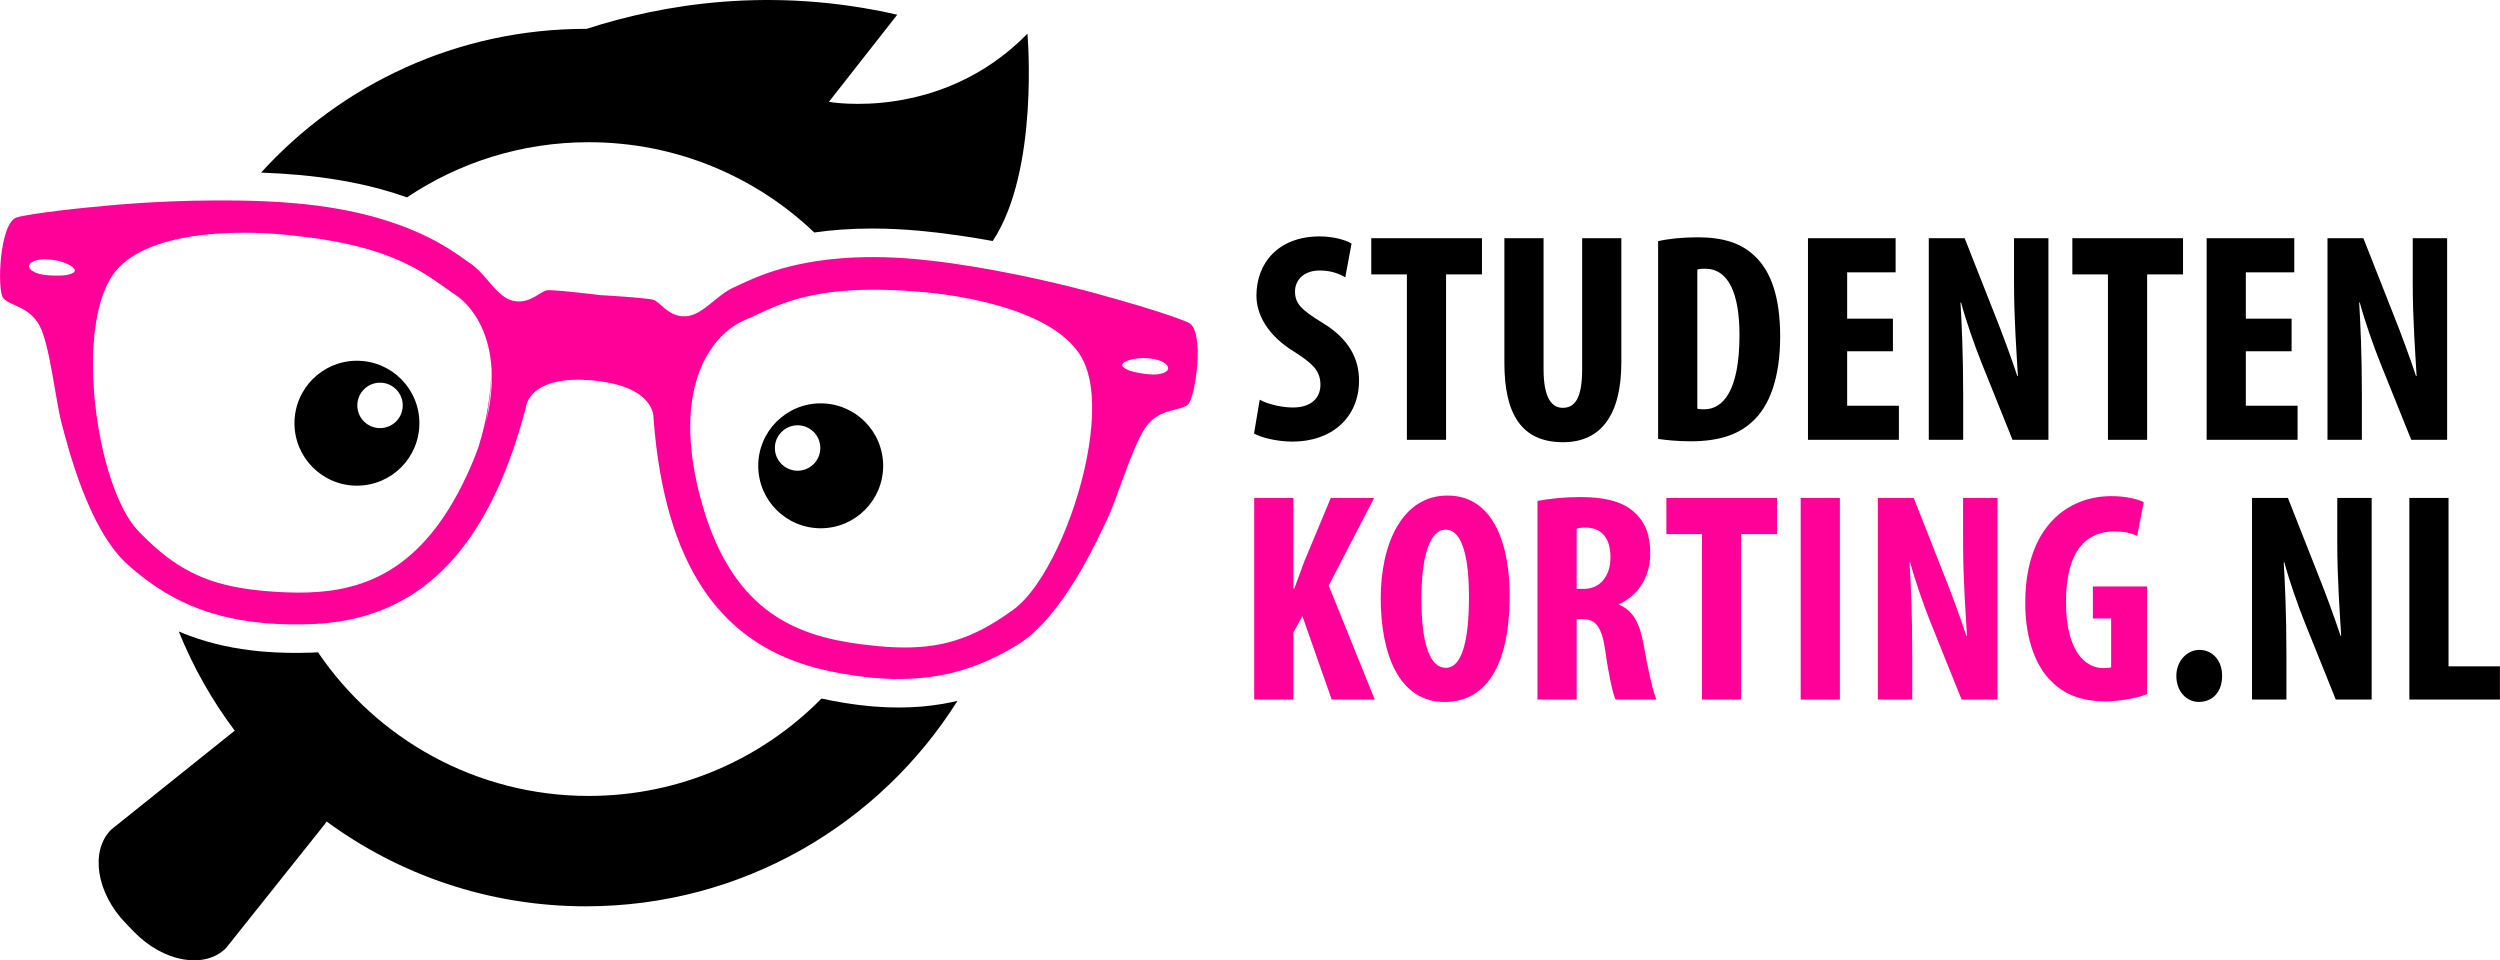
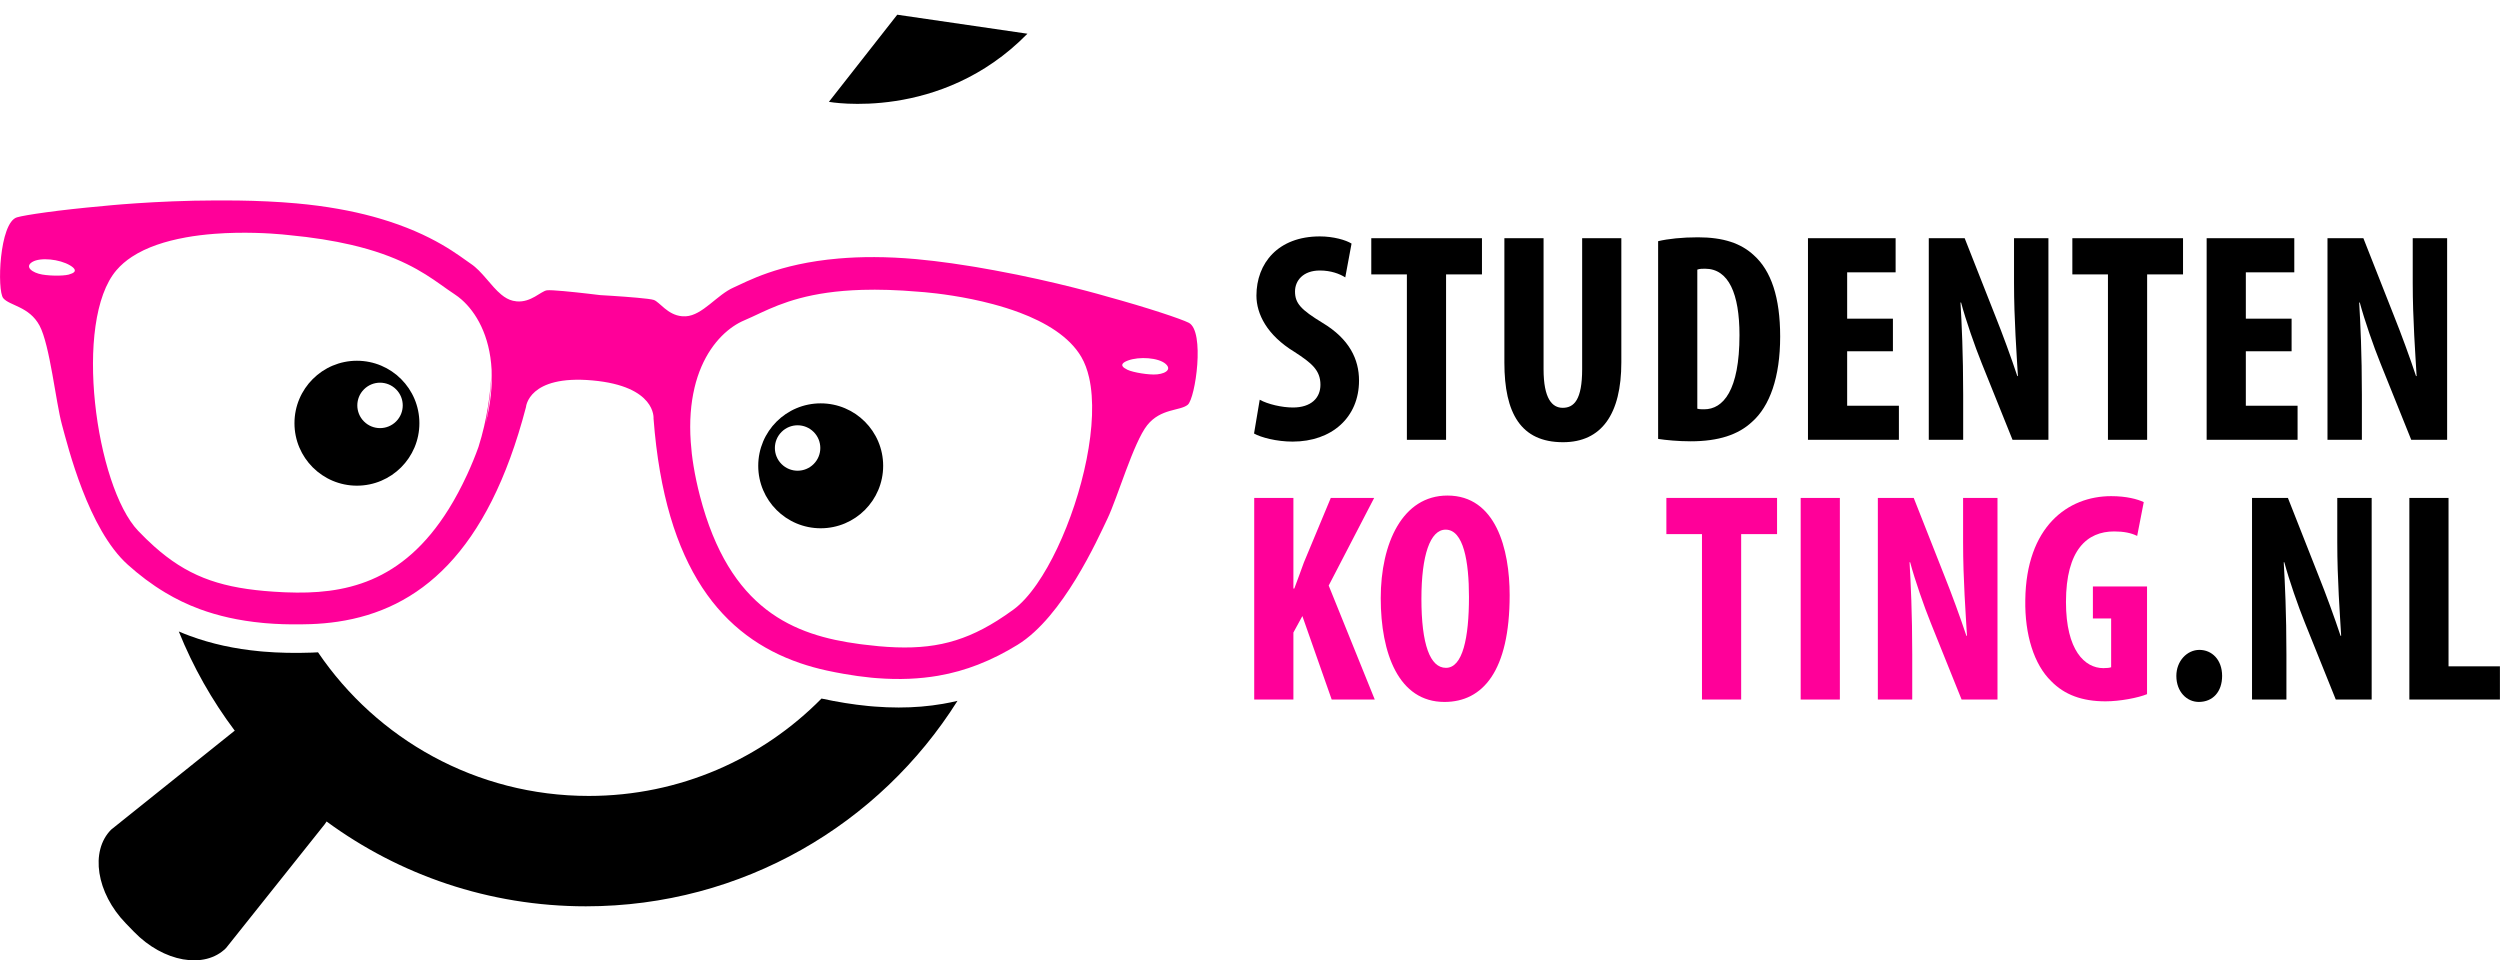
<svg xmlns="http://www.w3.org/2000/svg" id="svg2" xml:space="preserve" height="401.34" width="1044.8" viewBox="0 0 1044.775 401.337">
  <defs id="defs6">
    <clipPath id="clipPath18" clipPathUnits="userSpaceOnUse">
      <path id="path20" d="m0 0h8358v3210.7h-8358v-3210.7z" />
    </clipPath>
  </defs>
  <g id="g10" transform="matrix(1.25 0 0 -1.25 0 401.34)">
    <g id="g12" transform="scale(.1)">
      <g id="g14">
        <g id="g16" clip-path="url(#clipPath18)">
          <path id="path22" d="m4211.6 1874.3c27-15 74.02-26 111.02-26 60.99 0 92 32 92 76 0 49.01-30 73-87 110-92.01 56.01-127.01 127.02-127.01 188.02 0 108.01 72 198.01 212.01 198.01 45 0 87-12 106-24l-20.99-113c-19.01 11.99-48.01 23-85.01 23-56.01 0-83.01-34.01-83.01-70.01 0-40 20.01-61 92.01-105 90-54.01 122-122.02 122-193.02 0-123.01-91-204-222.01-204-54 0-106 13.99-129 27l18.99 113" fill="#000000" />
          <path id="path24" d="m4703.6 2293.3h-119v121h370.02v-121h-120.01v-553.04h-131.01v553.04" fill="#000000" />
          <path id="path26" d="m5160.6 2414.3v-438.02c0-99.01 29-129.02 64-129.02 38.01 0 65.01 27.01 65.01 129.02v438.02h131.01v-415.03c0-173-66.01-267.01-195.01-267.01-141.02 0-196.02 97.01-196.02 266.02v416.02h131.01" fill="#000000" />
          <path id="path28" d="m5674.6 1844.3c7-2.01 16-2.01 23-2.01 63.01 0 118.01 62.01 118.01 248.02 0 138.01-36.01 222.01-115.01 222.01-9 0-18 0-26-3v-465.02zm-131.01 560.03c33 8 81 13 133.01 13 85 0 144.01-20 187.01-60 58-52 88-141.01 88-272.02 0-136.01-35-233.02-94-285.02-46.01-43-112-65-205.01-65-42 0-83.01 4.01-109.01 8v661.04" fill="#000000" />
          <path id="path30" d="m6328.6 2036.3h-153v-182.01h173v-114.01h-304.01v674.04h293.02v-114.01h-162.01v-155h153v-109.01" fill="#000000" />
          <path id="path32" d="m6448.5 1740.3v674.04h120l104.01-264.01c20.99-52.01 53-139.01 72-197.01h2c-4 70.99-13.01 188.01-13.01 312.01v149.01h115.01v-674.04h-120.01l-103 256.02c-23 57-53 143-69.01 203h-1.99c4-67.99 9-172 9-308.01v-151.01h-115" fill="#000000" />
          <path id="path34" d="m7047.5 2293.3h-119v121h370.02v-121h-120.01v-553.04h-131.01v553.04" fill="#000000" />
          <path id="path36" d="m7661.5 2036.3h-153v-182.01h173v-114.01h-304.01v674.04h293.02v-114.01h-162.01v-155h153v-109.01" fill="#000000" />
          <path id="path38" d="m7781.5 1740.3v674.04h120l104.02-264.01c20.99-52.01 53-139.01 72-197.01h2c-4 70.99-13.01 188.01-13.01 312.01v149.01h115.01v-674.04h-120.01l-103 256.02c-23 57-53 143-69.01 203h-1.99c3.99-67.99 8.99-172 8.99-308.01v-151.01h-115" fill="#000000" />
          <path id="path40" d="m4193.2 1546h131.01v-303.01h3c10.99 27.99 21 57.99 32 87l90.01 216.01h145l-152-293.01 154-381.03h-144l-98.01 279.02-30-55v-224.02h-131.01v674.04" fill="#ff0099" />
          <path id="path42" d="m4752.2 1208.9c0-153 29-231.01 82.01-231.01 55.99 0 77 100.01 77 237.01 0 118.01-18 225.02-78.01 225.02-52 0-81-86.01-81-231.02zm295.02 12c0-254.01-90-357.02-218.01-357.02-153.01 0-213.02 162.02-213.02 347.02 0 184.01 73.01 343.02 223.02 343.02 162.01 0 208.01-179.01 208.01-333.02" fill="#ff0099" />
-           <path id="path44" d="m5271.2 1241.9h24c57.01 0 89.01 46.01 89.01 105.01 0 58.01-23.01 98.01-81.01 100.01-12 0-25-1.01-32-4v-201.02zm-131.01 294.02c41 8 93 13 143.01 13 72 0 137-10.99 180.01-50 41-37 54.01-82.01 54.01-140.01 0-72-36.01-137.01-104.02-168.01v-2c46.01-19 69.01-61 82.01-134.01 13-75 31-158.01 43-183.01h-137c-9 19.008-24 87-34 162.01-12.01 83.01-33.01 107.01-76.01 107.01h-20v-269.02h-131.01v664.04" fill="#ff0099" />
          <path id="path46" d="m5690.2 1425h-119v121h370.02v-121h-120.01v-553.04h-131.01v553.04" fill="#ff0099" />
          <path id="path48" d="m6020.2 871.92h131.01v674.04h-131.01v-674.04z" fill="#ff0099" />
          <path id="path50" d="m6278.2 871.92v674.04h120l104.02-264.01c20.99-52.01 52.99-139.01 72-197.01h2c-4 71-13.01 188.01-13.01 312.01v149.01h115.01v-674.04h-120.01l-103 256.02c-23 57-53 143-69.01 203h-1.99c3.99-67.99 8.99-172 8.99-308.01v-151.01h-115" fill="#ff0099" />
          <path id="path52" d="m7178.2 889.92c-29-12-90.01-23.992-139.01-23.992-78.01 0-137.01 22-181.01 67-58 56-89.01 156-87.01 272.01 3 245.02 142.01 347.02 287.02 347.02 51 0 88-10 109.01-20l-22-113.01c-20 10-45 15-77.01 15-90.01 0-161.01-60.99-161.01-236.01 0-162 63.01-221.01 125.01-221.01 12 0 21 1 26 3v163.01h-61v107.01h181.01v-360.03" fill="#ff0099" />
          <path id="path54" d="m7276.2 950.93c0 50 36.01 87 77.01 87 42.01 0 76.01-33 76.01-87 0-53-31.01-87.008-78.01-87.008-40 0-75.01 34.008-75.01 87.008" fill="#000000" />
          <path id="path56" d="m7529.2 871.92v674.04h120l104.01-264.01c21-52.01 53-139.01 72.01-197.01h2c-4.01 71-13.01 188.01-13.01 312.01v149.01h115.01v-674.04h-120.01l-103.01 256.02c-23 57-53 143-69 203h-1.99c3.99-67.99 8.99-172 8.99-308.01v-151.01h-115" fill="#000000" />
          <path id="path58" d="m8055.2 1546h131v-563.03h172.01v-111.01h-303.01v674.04" fill="#000000" />
-           <path id="path60" d="m3435 3098c-289.9-296-663.8-227.8-663.8-227.8l228.53 291.34c-419.53 95.95-781.9 35.82-1038.6-47.28-0.83 0-1.65 0.02-2.47 0.02-430.39 0-817.49-185.35-1085.8-480.58 44.606-1.72 86.977-4.35 126.66-7.93 97.446-8.77 188.96-24.61 271.98-47.08 32.2-8.75 61.7-18.18 89.05-27.92 173.78 116.48 382.81 184.47 607.73 184.47 292.41 0 557.94-114.82 754.03-301.82 55.9 8.1 119.94 13.24 193.22 13.24 0.84 0 1.71-0.03 2.55-0.03 49.17-0.08 100.74-2.48 153.37-7.23 41.59-3.74 85.68-8.98 131.89-15.63 37.17-5.34 75.77-11.66 115.54-18.82 156.42 235.7 116.12 693 116.12 693" fill="#000000" />
+           <path id="path60" d="m3435 3098c-289.9-296-663.8-227.8-663.8-227.8l228.53 291.34" fill="#000000" />
          <path id="path62" d="m2612.9 1766.6c29.64 29.63 77.71 29.65 107.36-0.03 29.7-29.65 29.65-77.69 0-107.32-29.66-29.68-77.73-29.7-107.38-0.05-29.67 29.68-29.65 77.72 0.02 107.4zm130.93-322.06c115.28 0 208.81 93.48 208.81 208.82 0 115.31-93.53 208.82-208.81 208.82-115.36 0-208.84-93.51-208.84-208.82 0-115.34 93.48-208.82 208.84-208.82" fill="#000000" />
          <path id="path64" d="m1216.8 1909c29.67 29.67 77.71 29.66 107.38 0.02 29.67-29.67 29.68-77.72 0.01-107.4-29.64-29.66-77.71-29.64-107.39 0.04-29.65 29.65-29.65 77.69 0 107.34zm-23.55-322.05c115.33 0 208.84 93.49 208.84 208.83 0 115.33-93.51 208.82-208.84 208.82-115.28 0-208.81-93.49-208.81-208.82 0-115.34 93.526-208.83 208.81-208.83" fill="#000000" />
          <path id="path66" d="m3857.3 1958.6c-32.99 0.29-82.87 10.18-93.62 19.17 0 0-30.58 13.57 7.39 27.65 37.88 14.09 102.22 9.65 126.01-11.33 23.8-21.01-6.84-35.76-39.78-35.49zm-206.4-136.5c-6.72-186.45-88.56-426-184.03-563.6-25.6-36.91-52.18-66.55-78.59-85.79-18.62-13.59-36.76-25.94-54.59-37.15-125.2-78.64-235.31-99.79-395.59-85.38-15.42 1.38-31.47 3.21-47.89 5.23-5.21 0.64-10.31 1.22-15.63 1.92-220.97 29.27-435.59 114.58-534.52 495.16-9.1 34.98-16.09 68.25-21.23 99.64l-0.06 0.35c-4.69 28.21-7.73 55.06-9.42 80.53-4.89 69.9 0.41 129.49 12.29 179.91l0.02 0.44c24.8 105.47 78.39 170.69 128.71 205.38 13.07 8.94 25.75 15.86 37.77 20.87 17.44 7.35 35.48 16.09 55.48 25.39 70.22 32.58 164.38 71.44 338.65 76.62 54.5 1.62 116.75-0.02 188.67-6.22 0 0 7.67-0.46 21.33-1.67 40.05-3.6 131.27-14.06 228.12-40.03 29.01-7.78 58.52-16.89 87.32-27.7l0.27-0.07 0.15-0.02 0.04-0.01c86.67-32.55 166.8-79.92 206.95-148.48 11.55-19.74 20.12-42.97 26.05-68.94 8.51-37.28 11.38-80.21 9.73-126.38zm-2027.6-28.35c-0.03-0.21-0.09-0.42-0.15-0.64 0.06 0.22 0.1 0.42 0.12 0.61 5.94 28.18 10.54 56.7 13.88 85.31 3.61 31.66 5.7 63.46 6.41 95.32-0.76-17.9-1.85-35.8-3.48-53.62-4.09-45.57-11.21-90.84-21.53-135.25-5.36-23.08-11.57-45.88-18.68-68.33-0.06-0.12-0.12-0.23-0.15-0.36l-0.06-0.32c-10.39-29.17-22.82-59.65-37.46-91.5-0.36-0.83-0.76-1.62-1.13-2.42-19.44-41.89-39.57-79.48-60.58-113.19-155.29-249.68-351.15-286.86-544.64-278.97-3.032 0.13-6.055 0.22-9.078 0.37-22.239 1.05-43.461 2.45-63.793 4.29-157.16 14.12-260.7 53.46-367.53 148.89-17.683 15.8-35.457 32.97-53.582 52-141.76 148.73-218.44 701.68-72.43 871.63 14.598 17.07 31.973 31.78 51.54 44.61l0.035 0.03c49.742 32.58 113 52.54 178.34 64.43l0.059 0.01 0.645 0.14-0.512-0.04c32.562 5.91 65.605 9.8 97.699 12.26 97.434 7.45 186.03 1.59 225.25-1.92 11.582-1.04 18.793-1.9 20.719-2.12 0.359-0.05 0.578-0.06 0.578-0.06 0.231-0.02 0.426-0.02 0.676-0.05 82.062-7.7 150.68-19.01 208.92-32.54 158.04-36.72 238.97-89.92 299.67-132.84 16.81-11.87 32.13-23.02 47.1-32.78 7.7-5.02 15.71-11.07 23.67-18.09 46.74-41.38 93.71-117.86 99.73-234.26 2.65-52.15-2.81-112.18-20.26-180.6zm-1387 501.3c-12.191-6.95-62.98-7.77-95.473-2.16-32.464 5.6-59.996 25.58-32.89 42.01 27.179 16.4 91.269 9.27 126.05-11.35 34.812-20.63 2.312-28.5 2.312-28.5zm3737.8-163.34c-24.42 12.34-132.66 49.17-278.74 89.18 0.79-0.21 1.55-0.39 2.3-0.6 0 0-167.14 49.05-372.13 86.51-20.56 3.85-41.17 7.48-61.75 10.95-7.42 1.26-14.79 2.37-22.21 3.57-39.78 6.44-79.37 12.15-118.26 16.74-20.31 2.4-40.48 4.56-60.33 6.36-100.14 9-185.81 8.32-258.93 2.06-203.8-17.45-309.05-78.57-350.74-96.64-56.54-24.54-104.41-93.66-160.81-96.62-4.4-0.24-8.68-0.14-12.79 0.26-48.22 4.34-74.3 47.73-94.01 54.45-7.08 2.43-29.42 5.05-56.05 7.44-53.14 4.78-123.48 8.74-123.48 8.74s-69.14 8.58-121.84 13.34c-26.36 2.34-48.61 3.76-56.06 2.65-20.44-3.13-52.87-41.27-100.97-36.94-4.06 0.34-8.25 1.02-12.47 2.02-14.14 3.27-26.95 10.77-38.96 20.71-34.93 28.75-63.79 77.64-101.96 103.05-36.42 24.28-123.55 98.48-306.52 151.82-6.8 1.98-13.69 3.93-20.75 5.86-70.88 19.19-155.22 35.11-255.61 44.16-62.969 5.67-129.15 8.59-196.02 9.54-23.602 0.33-47.278 0.44-70.946 0.3-207.53-0.38-379.54-18.71-379.54-18.71 0.414 0.02 0.727 0.04 1.117 0.06-150.26-13.26-262.85-30.09-289.03-37.86-59.016-17.45-67.293-244.97-45.723-270.41 21.57-25.52 86.734-27.36 121.28-91.68 34.488-64.45 54.472-256.69 74.687-330.64 20.27-73.82 87.621-349.84 220.5-468.83 37.856-33.92 78.852-65.39 125.02-92.98 35.144-21.02 73.199-39.86 115.62-55.47 60.523-22.29 129.56-38.32 210.07-45.98 1.637-0.14 3.282-0.29 4.953-0.44 1.805-0.13 3.602-0.33 5.411-0.5 36.82-3.11 76.129-4.4 118-3.85 10.81 0.14 21.68 0.33 32.85 0.73 30.2 1.07 60.11 3.74 89.47 8.09 271.19 40.09 501.87 227.42 629.69 717.6 0 0 7.65 108.4 222.13 89.11 213.61-19.23 204.39-126.56 204.33-127.48 38.18-503.73 231.78-729.42 490.49-817.84 28.81-9.844 58.48-17.992 88.82-24.66 19.2-4.203 37.76-7.723 56.03-10.942 31.44-5.539 61.68-9.832 90.52-12.628 2.6-0.262 5.27-0.5 7.83-0.774 4.14-0.34 8.19-0.699 12.17-1.008 76.81-5.988 144.56-2.519 205.74 7.981 48.17 8.281 92.06 21.109 133.07 37.031 47.56 18.448 91.21 41.108 132.46 66.438 151.85 93.38 267.55 352.96 300.56 421.96 33.15 69.11 87.15 254.75 132.64 311.99 45.45 57.16 109.92 47.32 135.69 68.57 25.69 21.18 58.21 246.54 3.19 274.21" fill="#ff0099" />
          <path id="path68" d="m3152.7 857.59c-48.33-8.301-96.77-12.32-148.13-12.32-26.21 0-53.54 1.101-81.22 3.261-4.18 0.321-8.54 0.688-13.02 1.09l-8.84 0.84c-49.33 4.809-101.44 13.168-154.98 24.777-198.2-200.97-473.6-325.58-778.2-325.58-376.53 0-708.59 190.4-905.13 480.17-6.82-0.39-13.66-0.76-20.53-1-56.565-2.05-111.64-0.89-162.32 3.4l-11.125 1.01c-85.671 8.12-162.24 24.94-234.18 51.42-12.641 4.65-25.067 9.6-37.324 14.82 48-119.1 111.12-230.48 187.09-331.69-1.305-0.969-2.622-1.91-3.922-2.91l-409.17-327.71c-71.493-71.578-49.649-211.92 48.843-313.5l27.26-28.11c98.45-101.6 236.31-126.05 307.82-54.489l330.2 414.25c2.03 2.989 4.02 5.957 5.95 8.93 242.88-178.26 542.6-283.61 866.96-283.61 523.51 0 982.86 274.29 1242.4 686.93-15.98-3.781-32.12-7.121-48.49-9.941" fill="#000000" />
        </g>
      </g>
    </g>
  </g>
</svg>